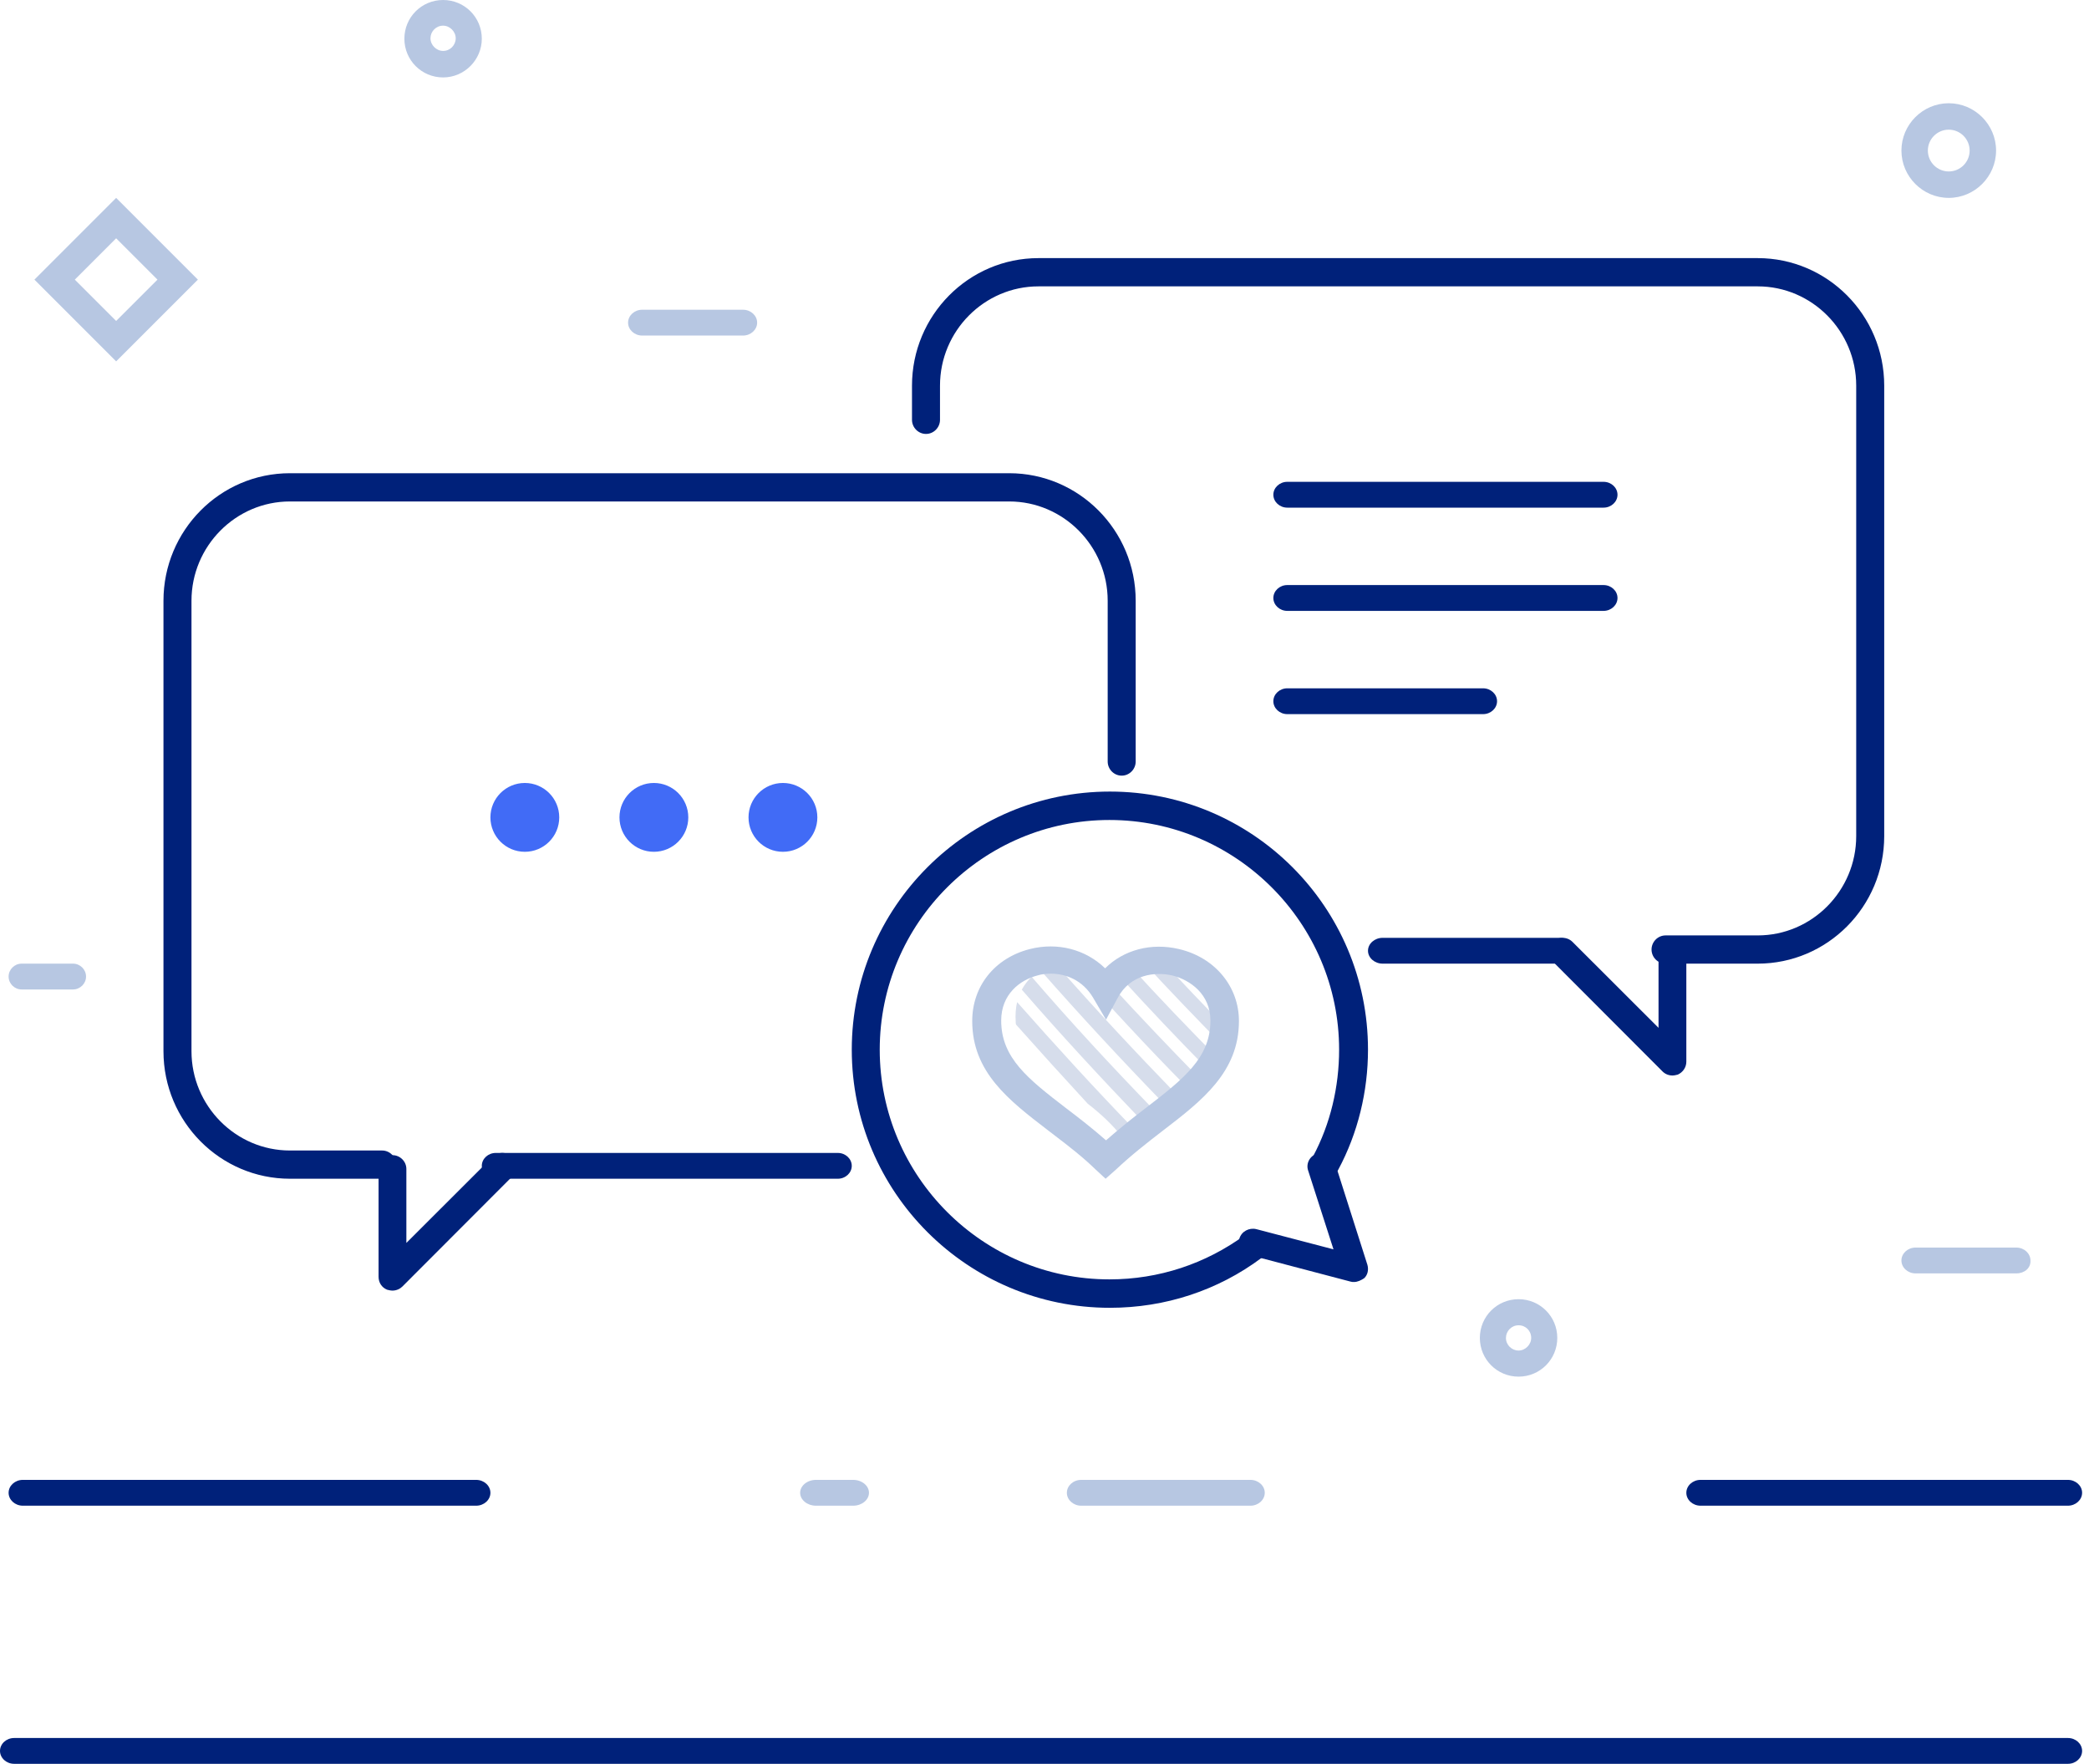
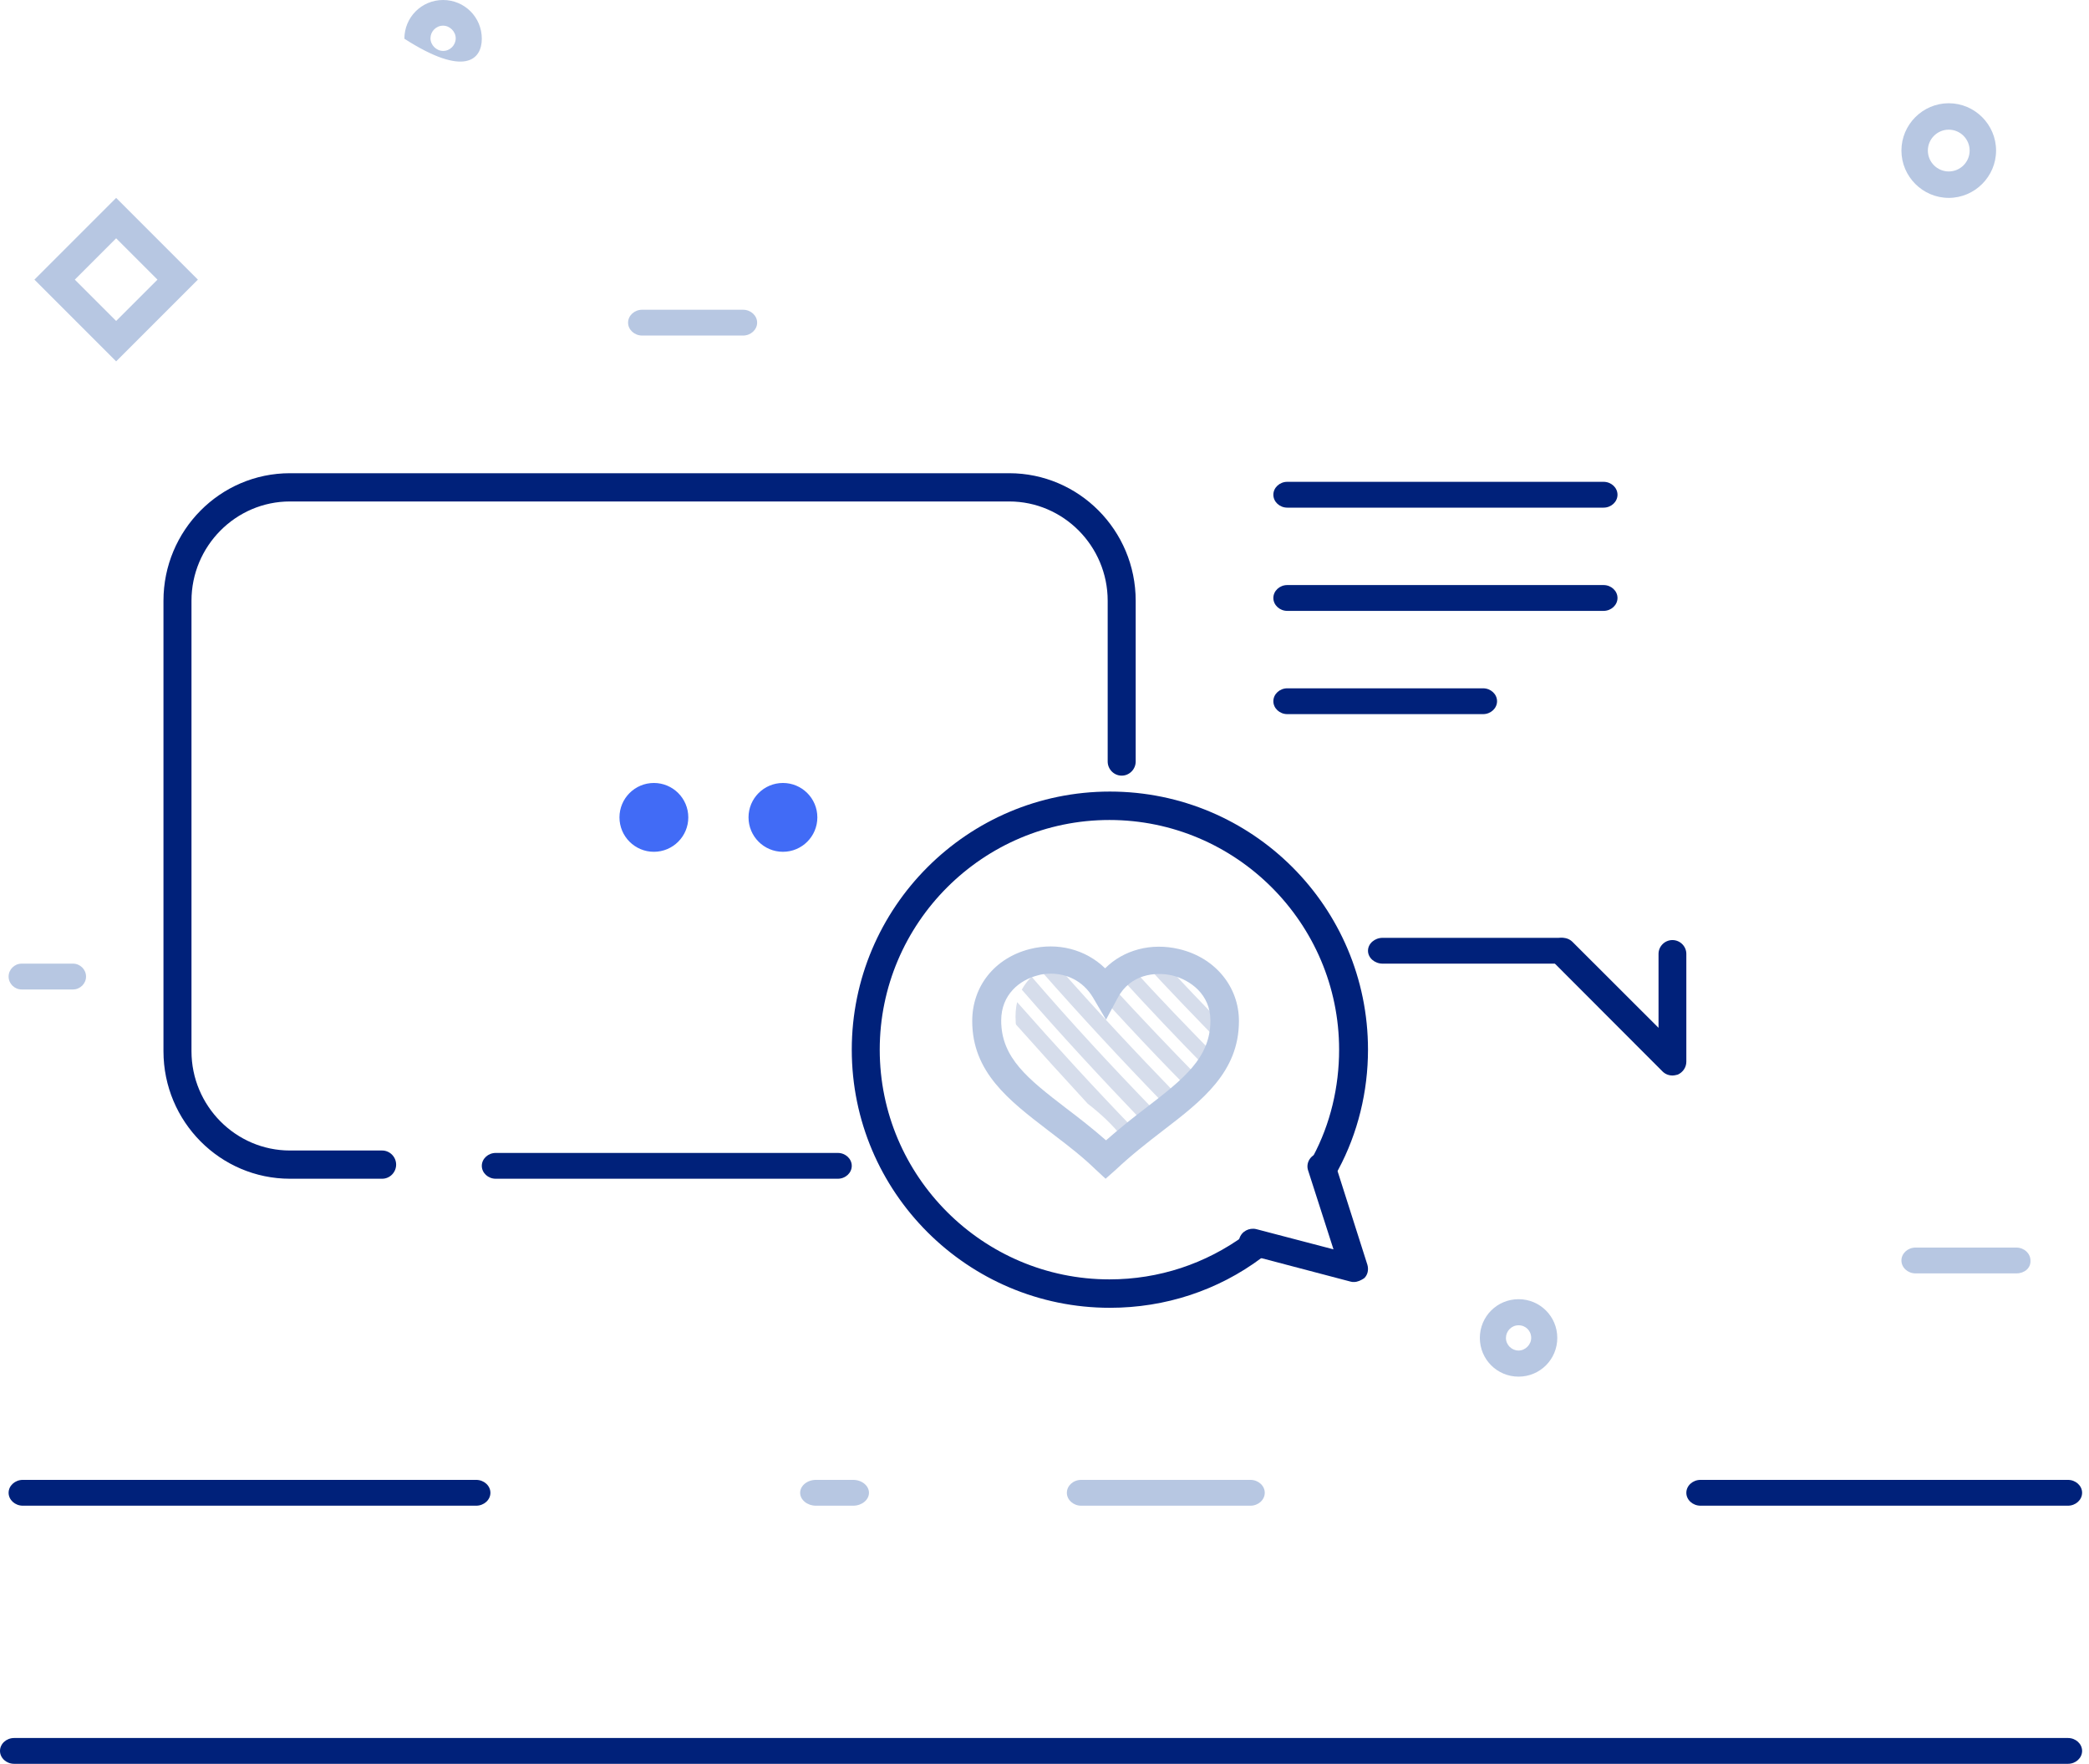
<svg xmlns="http://www.w3.org/2000/svg" width="167" height="141" viewBox="0 0 167 141" fill="none">
  <path fill-rule="evenodd" clip-rule="evenodd" d="M118.303 106.954C118.303 108.669 119.682 110.049 121.398 110.049C123.114 110.049 124.493 108.669 124.493 106.954C124.493 105.238 123.114 103.858 121.398 103.858C119.682 103.858 118.303 105.238 118.303 106.954ZM120.389 106.954C120.389 106.415 120.826 105.944 121.398 105.944C121.97 105.944 122.407 106.382 122.407 106.954C122.407 107.492 121.936 107.963 121.398 107.963C120.86 107.963 120.389 107.525 120.389 106.954Z" fill="#B7C7E2" />
  <path fill-rule="evenodd" clip-rule="evenodd" d="M2.751 22.354L9.285 28.888L15.819 22.354L9.285 15.819L2.751 22.354ZM9.285 25.657L5.981 22.354L9.285 19.05L12.589 22.354L9.285 25.657Z" fill="#B7C7E2" />
  <path d="M99.965 120.366H86.431C85.804 120.366 85.288 119.9 85.288 119.334C85.288 118.768 85.804 118.302 86.431 118.302H99.965C100.591 118.302 101.108 118.768 101.108 119.334C101.108 119.9 100.591 120.366 99.965 120.366Z" fill="#B7C7E2" />
-   <path fill-rule="evenodd" clip-rule="evenodd" d="M32.327 3.095C32.327 4.811 33.706 6.19 35.422 6.19C37.138 6.19 38.517 4.777 38.517 3.095C38.517 1.379 37.138 0 35.422 0C33.706 0 32.327 1.379 32.327 3.095ZM34.413 3.061C34.413 2.523 34.85 2.052 35.422 2.052C35.961 2.052 36.431 2.523 36.431 3.061C36.431 3.6 35.994 4.071 35.422 4.071C34.884 4.071 34.413 3.6 34.413 3.061Z" fill="#B7C7E2" />
+   <path fill-rule="evenodd" clip-rule="evenodd" d="M32.327 3.095C37.138 6.19 38.517 4.777 38.517 3.095C38.517 1.379 37.138 0 35.422 0C33.706 0 32.327 1.379 32.327 3.095ZM34.413 3.061C34.413 2.523 34.85 2.052 35.422 2.052C35.961 2.052 36.431 2.523 36.431 3.061C36.431 3.6 35.994 4.071 35.422 4.071C34.884 4.071 34.413 3.6 34.413 3.061Z" fill="#B7C7E2" />
  <path d="M161.194 101.795H153.131C152.513 101.795 152.005 101.329 152.005 100.764C152.005 100.198 152.513 99.732 153.131 99.732H161.194C161.812 99.732 162.32 100.198 162.32 100.764C162.356 101.363 161.848 101.795 161.194 101.795Z" fill="#B7C7E2" />
  <path d="M38.067 120.366H1.825C1.201 120.366 0.688 119.9 0.688 119.334C0.688 118.768 1.201 118.302 1.825 118.302H38.067C38.691 118.302 39.205 118.768 39.205 119.334C39.205 119.9 38.691 120.366 38.067 120.366Z" fill="#00217A" />
  <path d="M165.313 120.366H135.945C135.322 120.366 134.81 119.9 134.81 119.334C134.81 118.768 135.322 118.302 135.945 118.302H165.313C165.936 118.302 166.449 118.768 166.449 119.334C166.449 119.9 165.936 120.366 165.313 120.366Z" fill="#00217A" />
  <path fill-rule="evenodd" clip-rule="evenodd" d="M152.005 12.036C152.005 14.115 153.709 15.819 155.788 15.819C157.867 15.819 159.571 14.115 159.571 12.036C159.571 9.957 157.867 8.253 155.788 8.253C153.709 8.253 152.005 9.957 152.005 12.036ZM154.118 12.036C154.118 11.116 154.868 10.366 155.788 10.366C156.708 10.366 157.458 11.116 157.458 12.036C157.458 12.957 156.708 13.706 155.788 13.706C154.868 13.706 154.118 12.957 154.118 12.036Z" fill="#B7C7E2" />
  <path d="M165.32 141H1.129C0.51 141 0 140.534 0 139.968C0 139.402 0.51 138.937 1.129 138.937H165.32C165.939 138.937 166.449 139.402 166.449 139.968C166.449 140.534 165.939 141 165.32 141Z" fill="#00217A" />
  <path d="M59.401 26.824H51.336C50.718 26.824 50.21 26.358 50.21 25.792C50.21 25.227 50.718 24.761 51.336 24.761H59.401C60.018 24.761 60.527 25.227 60.527 25.792C60.527 26.358 60.018 26.824 59.401 26.824Z" fill="#B7C7E2" />
  <path d="M5.835 79.098H1.73C1.159 79.098 0.688 78.632 0.688 78.066C0.688 77.5 1.159 77.034 1.73 77.034H5.835C6.407 77.034 6.878 77.5 6.878 78.066C6.878 78.632 6.407 79.098 5.835 79.098Z" fill="#B7C7E2" />
  <path d="M68.205 120.366H65.229C64.536 120.366 63.966 119.9 63.966 119.334C63.966 118.768 64.536 118.302 65.229 118.302H68.205C68.898 118.302 69.468 118.768 69.468 119.334C69.468 119.9 68.898 120.366 68.205 120.366Z" fill="#B7C7E2" />
  <path d="M66.978 94.229H39.631C39.02 94.229 38.517 93.763 38.517 93.198C38.517 92.632 39.02 92.166 39.631 92.166H66.978C67.589 92.166 68.092 92.632 68.092 93.198C68.092 93.763 67.589 94.229 66.978 94.229Z" fill="#00217A" />
  <path d="M30.549 94.229H23.181C17.619 94.229 13.068 89.678 13.068 84.034V48.024C13.068 42.417 17.583 37.829 23.181 37.829H80.678C86.24 37.829 90.79 42.38 90.79 48.024V60.877C90.79 61.496 90.285 62.006 89.671 62.006C89.057 62.006 88.551 61.496 88.551 60.877V48.024C88.551 43.655 85.012 40.087 80.678 40.087H23.181C18.847 40.087 15.308 43.655 15.308 48.024V84.034C15.308 88.403 18.847 91.972 23.181 91.972H30.549C31.163 91.972 31.668 92.481 31.668 93.1C31.668 93.719 31.163 94.229 30.549 94.229Z" fill="#00217A" />
-   <path d="M31.375 103.171C31.232 103.171 31.088 103.135 30.945 103.1C30.515 102.922 30.264 102.53 30.264 102.067V93.448C30.264 92.843 30.765 92.344 31.375 92.344C31.984 92.344 32.486 92.843 32.486 93.448V99.36L39.369 92.487C39.799 92.059 40.516 92.059 40.946 92.487C41.376 92.914 41.376 93.626 40.946 94.054L32.163 102.85C31.984 103.028 31.698 103.171 31.375 103.171Z" fill="#00217A" />
-   <circle cx="41.956" cy="65.342" r="2.751" fill="#416BF6" />
  <circle cx="52.273" cy="65.342" r="2.751" fill="#416BF6" />
  <circle cx="62.59" cy="65.342" r="2.751" fill="#416BF6" />
  <path d="M124.698 77.034H110.532C109.89 77.034 109.361 76.568 109.361 76.002C109.361 75.437 109.89 74.971 110.532 74.971H124.698C125.34 74.971 125.869 75.437 125.869 76.002C125.869 76.568 125.34 77.034 124.698 77.034Z" fill="#00217A" />
-   <path d="M140.517 77.034H133.149C132.535 77.034 132.029 76.525 132.029 75.906C132.029 75.287 132.535 74.777 133.149 74.777H140.517C144.851 74.777 148.39 71.209 148.39 66.839V30.829C148.39 26.46 144.851 22.892 140.517 22.892H83.02C78.686 22.892 75.146 26.46 75.146 30.829V33.56C75.146 34.179 74.641 34.689 74.027 34.689C73.413 34.689 72.907 34.179 72.907 33.56V30.829C72.907 25.222 77.422 20.634 83.02 20.634H140.517C146.079 20.634 150.629 25.186 150.629 30.829V66.839C150.629 72.483 146.079 77.034 140.517 77.034Z" fill="#00217A" />
  <path d="M133.698 85.976C133.412 85.976 133.125 85.869 132.91 85.655L124.127 76.858C123.697 76.431 123.697 75.719 124.127 75.291C124.557 74.864 125.274 74.864 125.705 75.291L132.587 82.165V76.253C132.587 75.647 133.089 75.149 133.698 75.149C134.308 75.149 134.81 75.647 134.81 76.253V84.871C134.81 85.335 134.523 85.726 134.128 85.904C133.985 85.94 133.842 85.976 133.698 85.976Z" fill="#00217A" />
  <path d="M128.194 40.581H102.908C102.298 40.581 101.795 40.115 101.795 39.549C101.795 38.983 102.298 38.517 102.908 38.517H128.194C128.804 38.517 129.307 38.983 129.307 39.549C129.307 40.115 128.804 40.581 128.194 40.581Z" fill="#00217A" />
  <path d="M128.194 48.834H102.908C102.298 48.834 101.795 48.368 101.795 47.802C101.795 47.236 102.298 46.77 102.908 46.77H128.194C128.804 46.77 129.307 47.236 129.307 47.802C129.307 48.368 128.804 48.834 128.194 48.834Z" fill="#00217A" />
  <path d="M118.562 57.088H102.91C102.299 57.088 101.795 56.622 101.795 56.056C101.795 55.49 102.299 55.024 102.91 55.024H118.562C119.174 55.024 119.678 55.49 119.678 56.056C119.678 56.622 119.174 57.088 118.562 57.088Z" fill="#00217A" />
  <path d="M88.727 104.546C77.365 104.546 68.093 95.31 68.093 83.912C68.093 72.55 77.329 63.278 88.727 63.278C100.125 63.278 109.361 72.514 109.361 83.912C109.361 87.247 108.555 90.582 106.979 93.514C106.686 94.064 105.989 94.284 105.439 93.991C104.89 93.698 104.67 93.001 104.963 92.451C106.356 89.849 107.052 86.881 107.052 83.912C107.052 73.796 98.806 65.55 88.69 65.55C78.575 65.55 70.328 73.796 70.328 83.912C70.328 94.028 78.575 102.274 88.69 102.274C92.648 102.274 96.387 101.028 99.539 98.719C100.052 98.352 100.748 98.462 101.115 98.975C101.481 99.488 101.371 100.185 100.858 100.551C97.376 103.153 93.162 104.546 88.727 104.546Z" fill="#00217A" />
  <path d="M108.244 102.483C108.137 102.483 108.065 102.483 107.958 102.449L99.862 100.319C99.256 100.182 98.935 99.564 99.078 99.014C99.256 98.43 99.862 98.121 100.433 98.258L106.603 99.873L104.57 93.553C104.392 93.003 104.713 92.385 105.319 92.213C105.89 92.041 106.532 92.351 106.71 92.935L109.314 101.109C109.421 101.487 109.349 101.899 109.064 102.174C108.814 102.346 108.529 102.483 108.244 102.483Z" fill="#00217A" />
  <path d="M91.291 89.595C91.591 89.3 91.927 89.005 92.263 88.747C88.936 85.314 85.647 81.771 82.47 78.081C82.171 78.376 81.909 78.708 81.685 79.114C84.825 82.731 88.039 86.2 91.291 89.595Z" fill="#D6DDEB" />
  <path d="M93.011 88.193C93.347 87.934 93.684 87.713 94.02 87.455C90.768 84.096 87.553 80.664 84.413 77.084C84.002 77.195 83.591 77.342 83.18 77.564C86.394 81.218 89.684 84.761 93.011 88.193Z" fill="#D6DDEB" />
  <path d="M89.908 91.145C90.17 90.813 90.394 90.518 90.656 90.26C87.478 86.975 84.376 83.58 81.311 80.11C81.199 80.59 81.161 81.107 81.199 81.697C81.199 81.771 81.199 81.845 81.236 81.919C83.142 84.059 85.049 86.163 86.955 88.23C88.002 89.042 89.011 89.964 89.908 91.145Z" fill="#D6DDEB" />
  <path d="M94.842 86.865C95.179 86.606 95.515 86.385 95.814 86.126C93.534 83.801 91.254 81.402 89.011 78.967V79.004C88.974 78.967 88.974 78.893 88.936 78.856C88.6 78.487 88.263 78.118 87.927 77.749C87.254 77.269 86.469 77.01 85.609 76.974C88.637 80.369 91.702 83.691 94.842 86.865Z" fill="#D6DDEB" />
-   <path d="M98.357 80.996C98.319 79.926 97.908 79.004 97.347 78.302C97.16 78.118 97.011 77.933 96.824 77.749C96.039 77.047 95.067 76.605 94.02 76.457C95.441 78.007 96.899 79.52 98.357 80.996Z" fill="#D6DDEB" />
  <path d="M96.562 85.499C96.861 85.204 97.123 84.909 97.347 84.576C94.992 82.177 92.637 79.742 90.357 77.232C90.058 77.453 89.758 77.749 89.534 78.081C91.814 80.59 94.169 83.063 96.562 85.499Z" fill="#D6DDEB" />
  <path d="M97.871 83.691C98.058 83.322 98.17 82.879 98.244 82.399C96.301 80.443 94.431 78.45 92.525 76.42C92.077 76.457 91.628 76.567 91.217 76.715C93.422 79.114 95.628 81.402 97.871 83.691Z" fill="#D6DDEB" />
  <path fill-rule="evenodd" clip-rule="evenodd" d="M87.574 93.479L88.383 94.229L89.191 93.515C90.441 92.336 91.728 91.336 92.978 90.372C96.103 87.979 99.044 85.693 99.044 81.621C99.044 78.871 97.132 76.549 94.265 75.871C92.022 75.335 89.816 75.942 88.346 77.407C86.802 75.906 84.559 75.299 82.317 75.871C79.523 76.585 77.722 78.835 77.722 81.621C77.722 85.693 80.626 87.943 83.751 90.336C83.945 90.486 84.14 90.635 84.337 90.786C85.409 91.606 86.518 92.453 87.574 93.479ZM82.942 77.978C83.273 77.871 83.64 77.835 84.008 77.835C85.184 77.835 86.544 78.335 87.39 79.764L88.419 81.514L89.375 79.728C90.368 77.907 92.316 77.657 93.713 77.978C95.147 78.335 96.764 79.478 96.764 81.585C96.764 84.586 94.595 86.264 91.581 88.586C90.588 89.336 89.522 90.193 88.419 91.158C87.317 90.193 86.214 89.336 85.221 88.586C82.207 86.264 80.038 84.586 80.038 81.585C80.038 79.478 81.545 78.335 82.942 77.978Z" fill="#B7C7E2" />
</svg>